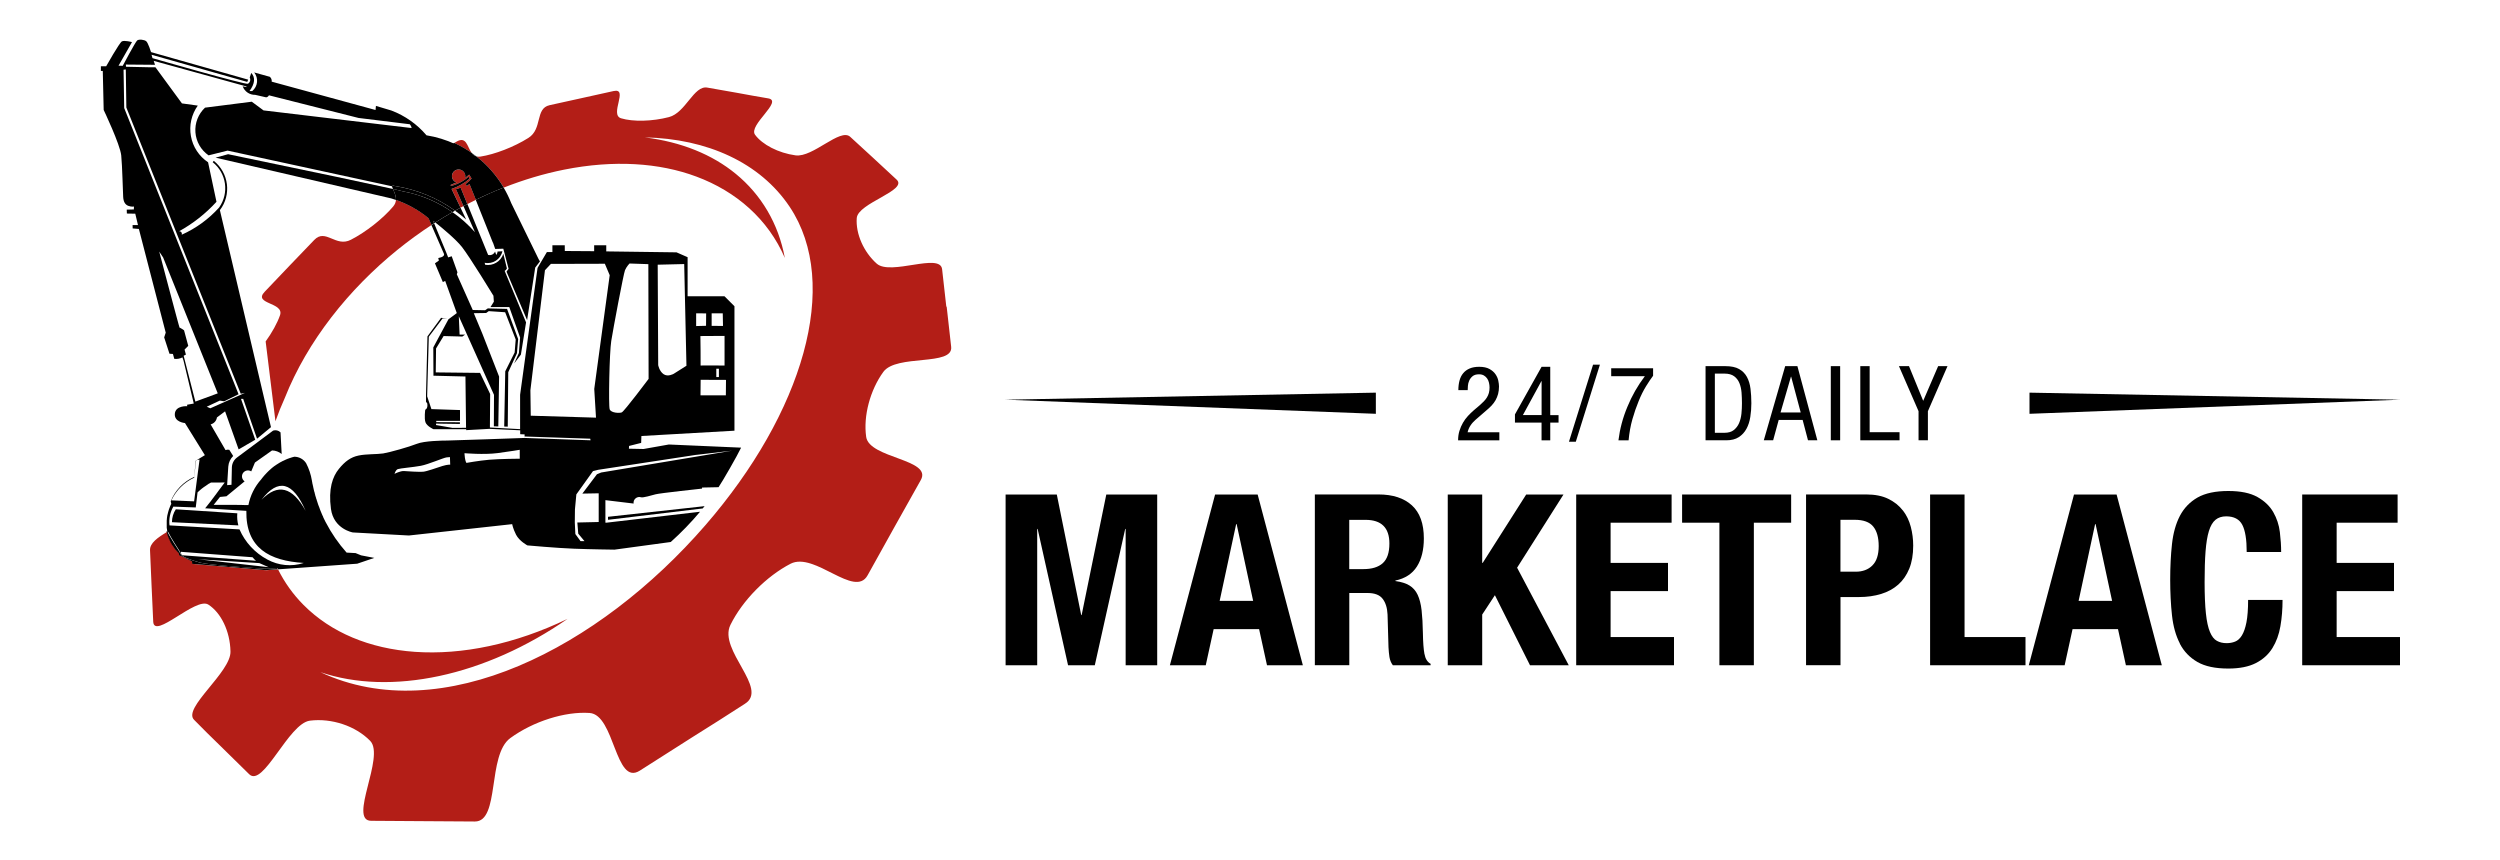
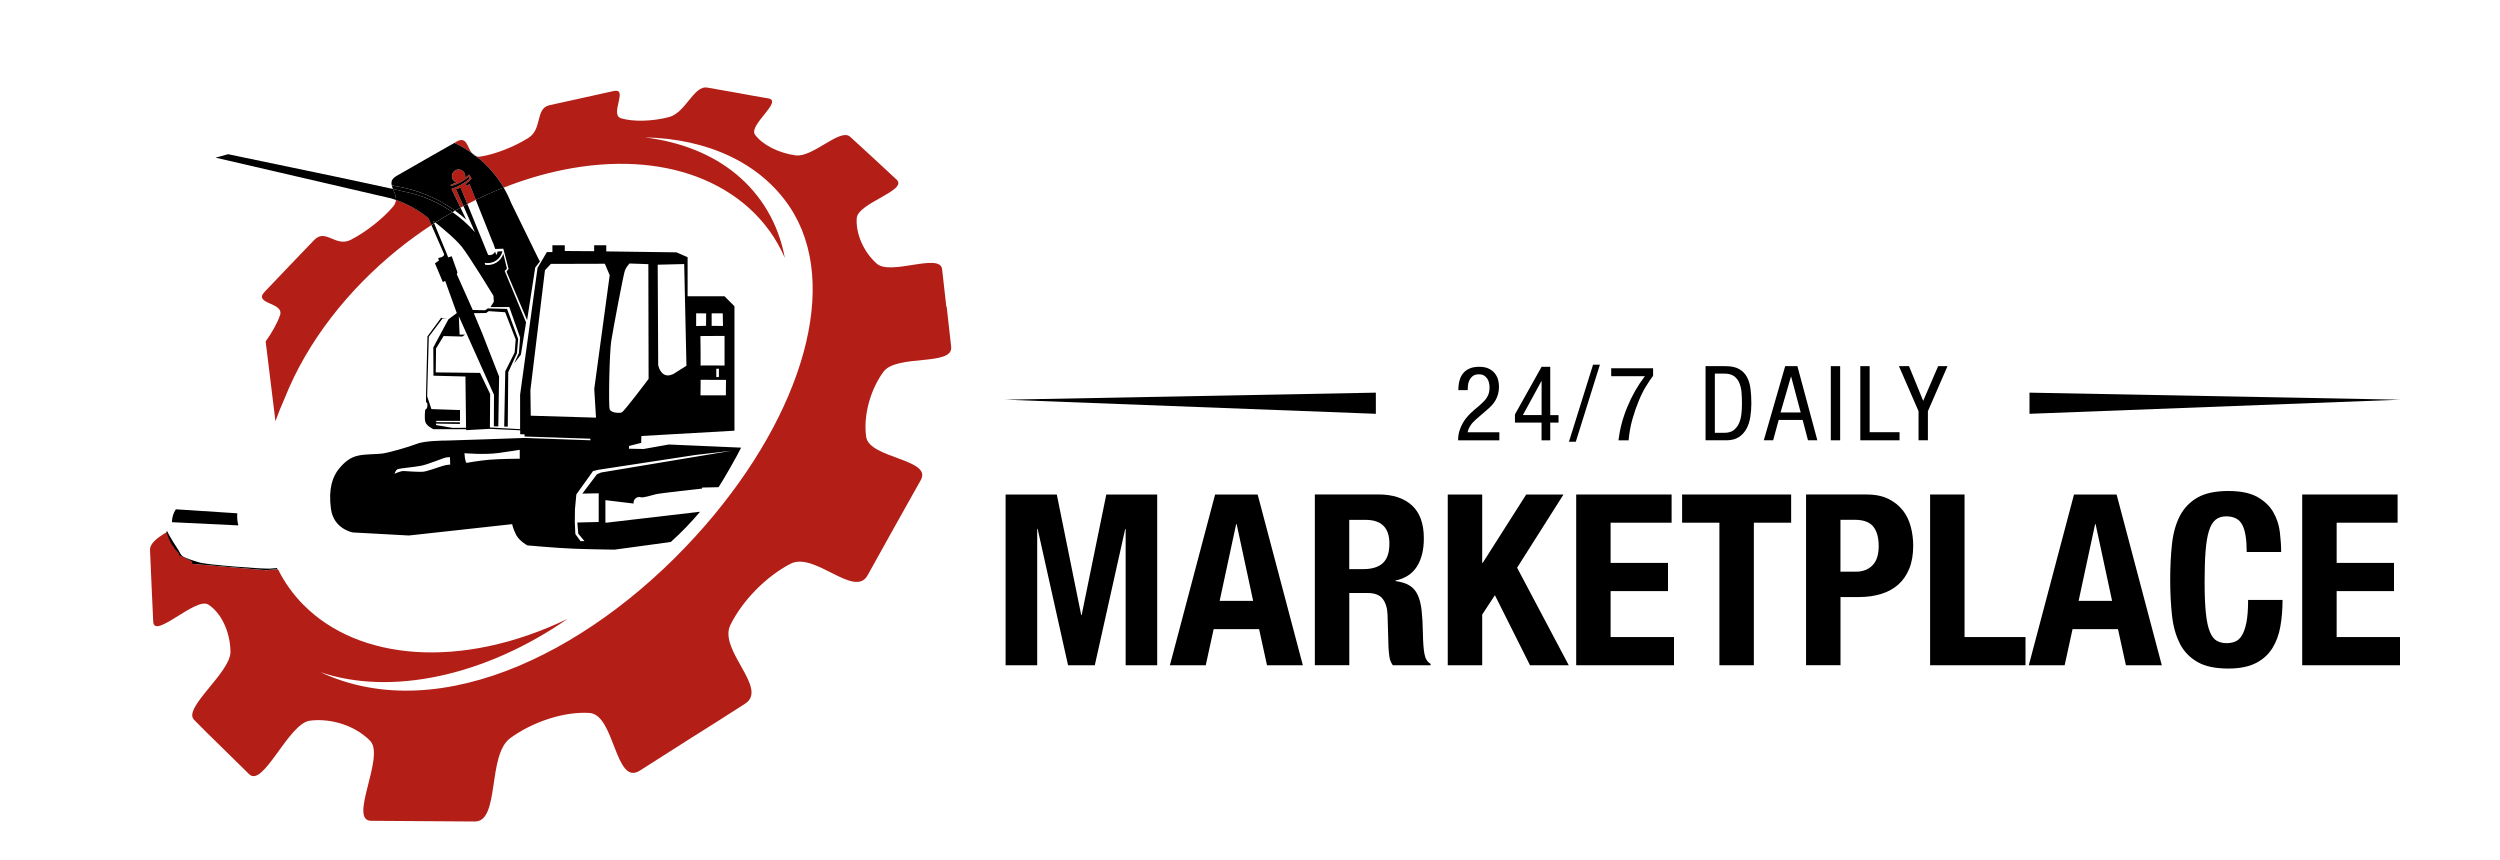
<svg xmlns="http://www.w3.org/2000/svg" id="Layer_1" version="1.1" viewBox="0 0 500 172">
  <defs>
    <style>
      .st0 {
        fill: #15151a;
      }

      .st1 {
        fill: none;
      }

      .st2 {
        fill: #b31e17;
      }
    </style>
  </defs>
  <path class="st1" d="M370.95,103.97h-2.87v10.38h3.06c1.37,0,2.48-.41,3.32-1.24.84-.83,1.27-2.12,1.27-3.87s-.37-3.03-1.1-3.92c-.73-.89-1.96-1.34-3.68-1.34Z" />
  <polygon class="st1" points="419.02 104.83 415.72 120.18 422.42 120.18 419.12 104.83 419.02 104.83" />
  <polygon class="st1" points="247.32 104.83 247.23 104.83 243.93 120.18 250.62 120.18 247.32 104.83" />
  <path class="st1" d="M273.1,103.97h-3.25v9.85h2.87c1.66,0,2.93-.39,3.82-1.17.89-.78,1.34-2.1,1.34-3.94,0-3.16-1.59-4.73-4.78-4.73Z" />
  <polygon points="207.44 105.79 207.53 105.79 213.61 133.05 218.96 133.05 225.04 105.79 225.13 105.79 225.13 133.05 231.44 133.05 231.44 98.9 221.26 98.9 216.33 123.01 216.24 123.01 211.36 98.9 201.12 98.9 201.12 133.05 207.44 133.05 207.44 105.79" />
  <path d="M242.73,125.83h9.09l1.58,7.22h7.17l-9.04-34.15h-8.51l-9.04,34.15h7.17l1.58-7.22ZM247.23,104.83h.1l3.3,15.35h-6.7l3.3-15.35Z" />
  <path d="M284.89,130.8c-.18-.96-.28-2.34-.31-4.16-.03-1.82-.12-3.35-.26-4.59s-.41-2.27-.79-3.09c-.38-.81-.93-1.43-1.63-1.86-.7-.43-1.64-.73-2.82-.89v-.1c1.94-.41,3.38-1.35,4.3-2.8.92-1.45,1.39-3.32,1.39-5.62,0-2.97-.8-5.17-2.39-6.62-1.59-1.45-3.82-2.18-6.69-2.18h-12.72v34.15h6.89v-14.44h3.64c1.42,0,2.43.38,3.02,1.15.6.77.93,1.82.99,3.16l.19,6.55c.03.67.1,1.31.19,1.94.1.62.32,1.17.68,1.65h7.55v-.29c-.64-.35-1.05-1-1.22-1.96ZM276.54,112.65c-.89.78-2.17,1.17-3.82,1.17h-2.87v-9.85h3.25c3.19,0,4.78,1.58,4.78,4.73,0,1.85-.45,3.16-1.34,3.94Z" />
  <polygon points="313.75 133.05 303.42 113.54 312.7 98.9 305.24 98.9 296.54 112.58 296.44 112.58 296.44 98.9 289.55 98.9 289.55 133.05 296.44 133.05 296.44 122.91 298.98 119.04 306 133.05 313.75 133.05" />
  <polygon points="322.12 118.22 333.6 118.22 333.6 112.58 322.12 112.58 322.12 104.54 334.32 104.54 334.32 98.9 315.24 98.9 315.24 133.05 334.8 133.05 334.8 127.41 322.12 127.41 322.12 118.22" />
  <polygon points="350.77 133.05 350.77 104.54 358.23 104.54 358.23 98.9 336.42 98.9 336.42 104.54 343.88 104.54 343.88 133.05 350.77 133.05" />
  <path d="M380.57,102.1c-.73-.96-1.7-1.73-2.89-2.32s-2.67-.89-4.42-.89h-12.05v34.15h6.89v-13.63h3.68c1.63,0,3.11-.21,4.45-.62s2.48-1.04,3.42-1.87c.94-.83,1.67-1.89,2.2-3.18.53-1.29.79-2.83.79-4.62,0-1.28-.16-2.53-.48-3.75-.32-1.23-.84-2.32-1.58-3.28ZM374.47,113.1c-.84.83-1.95,1.24-3.32,1.24h-3.06v-10.38h2.87c1.72,0,2.95.45,3.68,1.34.73.89,1.1,2.2,1.1,3.92s-.42,3.05-1.27,3.87Z" />
  <polygon points="392.91 98.9 386.02 98.9 386.02 133.05 405.1 133.05 405.1 127.41 392.91 127.41 392.91 98.9" />
  <path d="M432.36,133.05l-9.04-34.15h-8.52l-9.04,34.15h7.17l1.58-7.22h9.09l1.58,7.22h7.17ZM415.72,120.18l3.3-15.35h.1l3.3,15.35h-6.7Z" />
  <path d="M435.97,128.74c.81,1.56,1.99,2.78,3.52,3.66,1.53.88,3.59,1.31,6.17,1.31,2.26,0,4.1-.37,5.52-1.1,1.42-.73,2.52-1.73,3.3-2.99.78-1.26,1.32-2.72,1.6-4.38.29-1.66.43-3.41.43-5.26h-6.89c0,1.85-.11,3.34-.33,4.47-.22,1.13-.53,2.01-.91,2.63-.38.62-.84,1.04-1.36,1.24-.52.21-1.09.31-1.7.31-.74,0-1.38-.15-1.94-.46-.56-.3-1.02-.89-1.39-1.77-.37-.88-.64-2.11-.81-3.71-.17-1.59-.26-3.68-.26-6.27,0-2.42.06-4.47.19-6.14.13-1.68.35-3.03.67-4.07.32-1.04.76-1.79,1.32-2.25.56-.46,1.27-.69,2.13-.69,1.56,0,2.64.57,3.23,1.7.59,1.13.88,2.94.88,5.43h6.89c0-1.24-.09-2.57-.26-3.99-.17-1.42-.61-2.74-1.31-3.97-.7-1.23-1.76-2.24-3.18-3.04-1.42-.8-3.35-1.2-5.81-1.2-2.58,0-4.64.44-6.17,1.31-1.53.88-2.7,2.1-3.52,3.66-.81,1.56-1.34,3.44-1.58,5.62-.24,2.18-.36,4.57-.36,7.15s.12,4.97.36,7.15c.24,2.19.77,4.06,1.58,5.62Z" />
  <polygon points="480 127.41 467.33 127.41 467.33 118.22 478.8 118.22 478.8 112.58 467.33 112.58 467.33 104.54 479.52 104.54 479.52 98.9 460.44 98.9 460.44 133.05 480 133.05 480 127.41" />
  <path class="st1" d="M121.94,81.87c.27.72,1.93.8,2.41.61.48-.19,5.37-6.7,5.37-6.7l-.05-22.95-3.77-.13s-.6.63-.9,1.34c-.31.71-2.4,11.93-2.75,14.15-.36,2.23-.58,12.96-.31,13.68Z" />
-   <path class="st1" d="M32.62,51.49l-.79-1.19s4.04,15.32,4.08,15.24c.05-.08.89.51.89.51l.84,3.11-.74.75.27,1-.45.23,2.2,8.62.14.53,4.48-1.65-10.92-27.17Z" />
  <polygon class="st1" points="44.83 80.25 43.95 80.1 41.35 81.33 42.05 81.65 49 78.56 48.15 78.74 25.27 21.5 25.16 13.89 24.71 13.94 24.84 21.61 47.7 78.84 44.83 80.25" />
  <path class="st1" d="M132.72,74.83c.87.61,2.03-.07,2.03-.07l2.55-1.61-.45-20.33-5.29.13.1,20.08s.19,1.19,1.07,1.81Z" />
  <path class="st1" d="M61.13,102.18c-2.55-5.85-5.49-6.59-8.83-2.22,3.25-3.34,6.2-2.6,8.83,2.22Z" />
-   <path class="st1" d="M48.01,105.9c1.12,2.57,3.07,4.69,5.56,6.02h0c2.21,1.22,4.85,1.49,7.3.69-6.88-.42-11.62-2.98-11.49-10.42l-8.24-.51,1.15-1.45.03-.05.05-.06.05-.07.05-.07.05-.06.05-.07.05-.07.05-.07.06-.07.06-.08.06-.08.06-.08.06-.08.06-.09.07-.09.07-.09.07-.09.07-.09.07-.1.07-.1.07-.1.08-.1.08-.11.08-.11.08-.11.08-.11.09-.12.09-.11.09-.12.09-.12.09-.12.09-.13.09-.12.1-.13.1-.13.1-.13.1-.14.1-.14s-.92,0-2.76.01l-.04.03h0s-.04.02-.04.02h-.01s-.04.02-.04.02h-.02s-.03.03-.03.03h-.02s-.02.02-.02.02l-.03.02h-.02s-.04.03-.04.03h-.01s-.04.03-.04.03h0s-.05.03-.05.03h0l-.05.03h0s-.04.02-.04.02h-.01s-.03.02-.03.02h-.02s-.03.03-.03.03l-.02.02-.02.02-.03.02h-.01s-.04.03-.04.03h0s-.04.03-.04.03h0s-.05.03-.05.03h0l-.04.03h-.01s-.04.03-.04.03h-.01s-.03.03-.03.03h-.02s-.02.03-.02.03l-.03.02h-.02s-.03.03-.03.03h-.01s-.04.03-.04.03h0s-.04.04-.04.04l-.05.03h0s-.04.03-.04.03h-.01s-.03.02-.03.02h-.02s-.03.03-.03.03l-.02.02-.02.02-.03.02h-.02s-.04.04-.04.04h-.01s-.04.03-.04.03h0s-.04.03-.04.03h0s-.04.03-.04.03h0s-.04.03-.04.03h-.01s-.03.03-.03.03h-.02s-.02.03-.02.03l-.02.02h-.02s-.03.04-.03.04h-.01s-.03.04-.03.04h0s-.04.04-.04.04h0s-.04.03-.04.03h0l-.04.03h0s-.04.03-.04.03h-.01s-.03.03-.03.03h-.02s-.02.03-.02.03l-.02.02h-.02s-.03.04-.03.04h-.01s-.04.04-.04.04h0s-.04.04-.04.04h0s-.04.03-.04.03h0s-.04.03-.04.03h0s-.03.03-.03.03h-.01s-.03.03-.03.03l-.02.02-.02.02-.02.02-.02.02-.04.03-.04.03h0s-.04.04-.04.04l-.04.03h0s-.04.03-.04.03h0s-.03.04-.03.04l-.36,3.01-4.36-.16c-.66,1.14-.93,2.47-.78,3.77l14,.8ZM35.16,101.86l12.3.8c-.08.81,0,1.63.21,2.42l-13.28-.64c0-.91.27-1.81.77-2.58Z" />
  <path class="st1" d="M94.99,46.44c-.94-2.14-1.71-3.87-2.3-5.22-.19.1-.39.21-.58.31.33.7.71,1.49,1.14,2.38-.71-.63-1.46-1.22-2.23-1.78-.17.1-.34.2-.51.29,1.64,1.15,3.15,2.49,4.49,4.01Z" />
  <path class="st1" d="M107.74,51.84l.26.44-.95,1.24-1.62,10.51-4.12-9.7.42-.57-1.06-4.02-1.62.05-.45-1.29s-1.14-2.85-3.41-8.54c-.57.28-1.14.57-1.71.86,2.77,6.78,4.15,10.17,4.15,10.17.57.16,1.16-.13,1.39-.67.16.46.24.69.24.69.15-.2.24-.44.25-.69.65-.04.98-.07.98-.06-.35,1.61-1.93,2.64-3.55,2.31.07.27.11.4.11.4,1.58.26,3.12-.67,3.63-2.19l.71,2.92c-.09.21-.25.39-.45.49,2.86,6.87,4.28,10.3,4.28,10.3l-1.03,6.44-1.35,1.77.95-2.09.24-3.09-2.16-6.09h-3.77l.68-1.08-.08-1.19s-4.74-7.78-6.32-9.78c-1.27-1.6-4.19-3.99-5.3-4.87-.08.05-.15.1-.23.15l2.48,5.97.32.83.71-.23,1.15,3.21-.13.39,3.19,7.15,2.47.05.54-.37,3.85.1,2.22,6.04-.24,2.82-1.74,3.8-.1,10.89-.71-.02.21-11.05,1.88-3.76.21-2.6-2.11-5.45-3.28-.22-.52.37-2.47.04,1.74,4.17,3.32,8.51-.16,9.97-.89-.03.03-6.29-7.04-15.72.16,3.67h1.1l-.55.39-3.75-.1-1.51,2.48-.06,4.79,8.86.1,2.02,4.22-.05,6.7,6.04.33v-6.87l3.49-25.38,1.87-3.17h1.1v-1.35h2.47s0,1.14.01,1.14l5.87.04v-1.17h2.42s0,1.21,0,1.21l14.05.19,2.22.97v7.82h7.38l1.99,1.99v24.89l-18.61,1.06-.05,1.38-2.42.61-.03.55,2.93.06,5.06-.9,14.45.63c-.75,1.6-3.7,6.72-4.51,7.91l-3.31.07v.21s-8.46.91-9.28,1.14c-.82.22-2.52.72-2.9.6-.38-.13-.8-.05-1.1.21-.31.25-.46.65-.4,1.04l-5.64-.68v4.5h.19s18.74-2.18,18.74-2.18c-1.81,2.15-3.76,4.17-5.86,6.05l-11.25,1.53s-4.8-.07-8.12-.19c-3.32-.13-9.3-.66-9.3-.66,0,0-1.61-.85-2.27-2.14-.66-1.29-.77-2.11-.77-2.11l-20.66,2.27-11.21-.61s-3.84-.65-4.38-4.71c-.55-4.06.35-6.48,1.58-7.99,1.22-1.52,2.39-2.35,3.93-2.68,1.55-.32,3.68-.22,4.93-.42,1.26-.19,5.2-1.31,6.72-1.92,1.51-.61,5.2-.66,6.09-.66s15.48-.52,15.48-.52l13.2.47-.08-.32-13.13-.44.02-.42-.89-.04v-.78l-6.13-.29-4.67.26v-.18s-6.55,0-6.55,0c0,0-1.29-.59-1.59-1.37-.29-.79-.05-2.53-.05-2.53,0,0,.57-.15.41-1.23-.17-.24-.26-.37-.26-.37v-1.36l.29-11.7,2.72-3.71,1.26.12h-.95s-2.76,3.66-2.76,3.66l-.33,11.91.85,2.56,5.72.19v2.16h-4.75v.26l4.73.02v.34s-4.78-.07-4.78-.07v.29l3.32.57,2.68-.02-.12-10.26-6.4-.16-.03-5.66,3.02-5.61,1.68-1.25-2.32-6.43-.47.22-1.58-3.74.79-.57-.13-.49c.88-.17,1.26-.45,1.15-.85-1.16-2.67-2-4.59-2.51-5.76-2.34,1.53-4.59,3.16-6.73,4.9-9.82,7.93-18.11,18.33-22.61,29.68-.71,1.56-1.33,3.12-1.88,4.68l-1.96-15.96c1.3-1.82,2.33-3.68,2.87-5.23.92-2.64-5.47-2.18-3.07-4.7l5.04-5.29,4.9-5.1c2.26-2.34,4.29,1.56,7.31-.02,3.01-1.54,6.4-4.22,8.44-6.63.38-.45.55-.89.57-1.32-.31-.11-.63-.21-.95-.31-23.42-5.43-35.13-8.15-35.13-8.15,1.67-.46,2.51-.69,2.51-.69,17.83,3.7,28.82,6.01,32.97,6.95-.1-.25-.19-.49-.24-.72l-33-7.16s-1.27.32-3.8.95c-1.53-1.05-2.49-2.75-2.63-4.6-.14-1.85.57-3.67,1.92-4.94,0,0,3.11-.4,9.35-1.19,0,0,.78.58,2.35,1.74,0,0,9.87,1.18,29.62,3.53-.05-.28-.18-.54-.37-.76,0,0-3.42-.42-10.25-1.26,0,0-5.97-1.51-17.92-4.53-.11.22-.31.37-.55.41,0,0-.73-.17-2.19-.5-1.12.03-2.13-.66-2.51-1.71,0,0,.25.06.74.16,0,0,0-.04.02-.13,0,0-6.19-1.7-18.56-5.12,0,0,.09.26.27.79,0,0-1.94-.02-5.83-.05,0,0,0,.15.02.44,0,0,1.51.03,4.54.1h1.35s1.77,2.41,5.3,7.23c0,0,1.06.15,3.17.44-1.27,1.77-1.76,3.97-1.37,6.11.39,2.14,1.63,4.03,3.43,5.23,0,0,.56,2.64,1.68,7.9-2.16,2.36-4.7,4.35-7.49,5.9.18-.02.35.05.46.19.11.15.14.33.07.5,2.86-1.26,5.41-3.12,7.49-5.45,2.04-2.88,1.48-6.86-1.29-9.06,0,0,.08-.09.22-.27,3.02,2.41,3.57,6.79,1.22,9.86l8.93,37.95.05.2.3,1.28.31,1.3.31,1.32.32,1.35-2.79,2.31-2.7-7.77-.07-.21h-.44s2.85,8.18,2.85,8.18l-3.32,1.93s-.9-2.54-2.71-7.61c0,0-.54.41-1.63,1.22-.1.68-.6,1.23-1.26,1.39,0,0,.99,1.71,2.98,5.14.24-.09.5-.12.75-.06,0,0,.26.42.78,1.24-.58.56-.93,1.31-.98,2.12,0,0-.07,1.23-.23,3.71,0,0,.29-.02.87-.07,0,0,.03-1.17.08-3.53.04-.76.42-1.47,1.03-1.93,0,0,2.41-1.79,7.22-5.38.52-.18,1.1-.04,1.48.36,0,0,.08,1.44.23,4.32-.55-.44-1.23-.7-1.93-.71,0,0-1.14.81-3.42,2.42,0,0-.25.59-.74,1.77-.55-.37-1.29-.22-1.65.33-.36.55-.22,1.29.33,1.66,0,0-1.22,1-3.64,2.99,0,0-.43.05-1.29.13,0,0-.42.53-1.26,1.58h.06s0,0,0,0h.07s0,0,0,0h.1s.02,0,.02,0h.07s.02,0,.02,0h.05s.03,0,.03,0h.09s.03,0,.03,0h.03s.03,0,.03,0h.07s.04,0,.04,0h.03s.05,0,.05,0h.08s.03,0,.03,0h.05s.02,0,.02,0h.06s.02,0,.02,0h.07s.02,0,.02,0h.07s.02,0,.02,0h.08s.02,0,.02,0h.08s.02,0,.02,0h.09s.01,0,.01,0h.09s.01,0,.01,0h.1s0,0,0,0h.1s0,0,0,0h.11s0,0,0,0h.12s0,0,0,0h.12s0,0,0,0h.12s0,0,0,0h.12s.02,0,.02,0h.12s.02,0,.02,0h.12s.02,0,.02,0h.12s.03,0,.03,0h.11s.04,0,.04,0h.11s.04,0,.04,0h.11s.04,0,.04,0h.11s.05,0,.05,0h.11s.05,0,.05,0h.1s.06,0,.06,0h.1s.07,0,.07,0h.1s.07,0,.07,0h.1s.08,0,.08,0h.09s.09,0,.09,0h.09s.09,0,.09,0h.09s.1.01.1.01h.19s.07,0,.07,0h.12s.07.01.07.01h.12s.07,0,.07,0h.13s.06,0,.06,0h.14s.06.01.06.01h.15s.05,0,.05,0h.16s.05,0,.05,0h.17s.04,0,.04,0h.18s.03.01.03.01h.19s.03,0,.03,0c.37-1.89,1.24-3.69,2.58-5.17l.08-.11.02-.03.05-.07.07-.08v-.02c.12-.13.23-.26.34-.39l.03-.03.02-.03.09-.1h.01s.02-.03.02-.03c.07-.08.14-.16.21-.23l.03-.03.02-.02.09-.1.02-.02.02-.02.11-.1h0s.02-.03.02-.03l.09-.09.02-.02.02-.02.12-.11h0s.03-.03.03-.03l.09-.09.02-.02h0c.08-.08.17-.16.26-.23l.02-.02.08-.07.07-.06h0s.12-.1.12-.1l.02-.02h0s.12-.1.12-.1l.02-.02.03-.02.1-.08h.02s.01-.02.01-.02l.13-.1h0s.04-.03.04-.03l.1-.07h.02c.1-.09.2-.15.3-.21h.02s.16-.12.16-.12l.15-.09h.01s.02-.02.02-.02l.14-.09h0s.04-.02.04-.02l.11-.06h.02s.03-.03.03-.03l.11-.06h.02s.04-.04.04-.04l.12-.06h.01s.15-.08.15-.08h.02s.05-.04.05-.04l.12-.06h.01s.1-.05.1-.05l.07-.03h0l.16-.07h0s.11-.05.11-.05l.07-.03h.02s.15-.07.15-.07h0s.15-.07.15-.07h.03s.05-.03.05-.03l.12-.05h0s.12-.04.12-.04l.07-.02h.02s.16-.06.16-.06h0l.12-.04.07-.02h.02s.14-.05.14-.05h.02s0,0,0,0h.02s.16-.05.16-.05h.01s.19-.05.19-.05c.95.02,1.83.5,2.35,1.29.57,1.09.97,2.26,1.16,3.48l.02.13.02.11v.02s.05.23.05.23v.04s.05.2.05.2h0s.01.08.01.08l.03.13v.04s.03.09.03.09l.03.14v.02s.03.12.03.12l.03.13h0s.03.14.03.14l.03.11v.03s.04.13.04.13l.02.09v.05s.05.14.05.14l.02.06.02.07.04.14v.04h.01l.06.22h0s.06.24.06.24v.02s.01.01.01.01l.04.13.03.1v.03s.05.13.05.13l.02.08v.05s.06.14.06.14l.02.05.06.21v.04s.09.23.09.23h0s.04.14.04.14l.04.12v.02s.05.13.05.13l.03.1v.04s.09.2.09.2l.02.05.05.13.02.05.03.08.05.13v.03s.05.1.05.1l.05.13h0s.09.24.09.24h0s.05.14.05.14l.04.1.07.16.03.07.02.06c.05.13.11.26.16.38v.03s.02.02.02.02l.09.2h0s.1.21.1.21v.02s.02.02.02.02h0s.09.21.09.21l.02.04.06.13.03.06.03.06.19.37v.02s.12.22.12.22c1.12,2.17,2.52,4.2,4.16,6.04l1.8.1,1.1.45,2.64.51-3.42,1.16-6.28.45-9.57.68c1.3,2.59,2.99,4.98,5.1,7.11,5.48,5.51,13.18,8.74,22.26,9.38,9.42.66,20.04-1.53,30.55-6.6-8.18,5.66-17.02,9.58-25.7,11.44-8.53,1.82-16.7,1.6-23.75-.78,24.3,11.38,55.75-4.85,77.03-29.41,19.43-22.41,27.21-48.17,16.82-63.68-5.88-8.79-16.49-13.61-28.96-13.86,7.28.9,13.49,3.42,18.22,7.31,5.03,4.14,8.5,9.87,9.79,16.8-3.35-7.77-9.71-13.3-17.69-16.27-7.44-2.78-16.52-3.36-26.45-1.39-4.1.82-8.15,2.04-12.08,3.59.58.99,1.1,2.03,1.53,3.12,0,0,1.83,3.74,5.48,11.21ZM140.54,101.69l-18.94,2.27v-.6l19.32-2.13-.37.46Z" />
  <polygon class="st1" points="119.2 83.53 118.85 77.79 121.94 55.04 120.97 52.76 110.18 52.79 108.99 54.04 106.08 78.05 106.15 83.14 119.2 83.53" />
  <polygon class="st1" points="118.6 94.23 115.27 98.89 114.98 101.89 114.95 104.49 115.06 106.82 116.11 108.25 116.89 108.25 115.64 106.75 115.47 104.52 119.74 104.42 119.74 98.68 116.47 98.74 119.39 94.86 120.23 94.51 146.44 90.14 139.29 90.97 119.64 93.97 118.6 94.23" />
  <polygon class="st1" points="39.62 111.85 53.73 113.45 51.86 112.63 39.62 111.85" />
  <path class="st1" d="M49.73,18.01h0s-.02,0,0,0Z" />
  <path class="st1" d="M50.51,111.46l-14.36-1.09c-.04.29.12.57.38.71,0,0,4.89.36,14.66,1.09-.26-.21-.49-.44-.69-.7Z" />
  <path class="st1" d="M39.91,91.92l-.71.12-.36,3.49c-2.01.93-3.62,2.54-4.56,4.54l4.54.2,1.09-8.35Z" />
  <path class="st1" d="M92.91,90.63s-.04.16.07.92c.1.75.3,1.02.3,1.02,0,0,2.5-.45,4.54-.63,2.05-.18,6.13-.21,6.13-.21v-1.79s-1.71.31-4.43.66c-2.72.35-6.61.02-6.61.02Z" />
  <polygon class="st1" points="140.1 79.06 145.17 79.07 145.2 75.97 140.13 75.96 140.1 79.06" />
  <path class="st1" d="M89.31,91.47c-.65.09-3.66,1.41-5.14,1.68-1.48.28-4.11.49-4.59.66-.48.18-.66.95-.66.95,0,0,1.14-.61,1.9-.56.76.06,3,.2,3.79.14.79-.06,2.66-.77,3.82-1.13,1.16-.35,1.63-.29,1.63-.29l-.05-1.5s-.05-.03-.69.05Z" />
  <polygon class="st1" points="141.23 62.68 139.23 62.66 139.23 65.21 141.21 65.16 141.23 62.68" />
  <polygon class="st1" points="144.55 62.66 142.34 62.66 142.32 65.17 144.59 65.19 144.55 62.66" />
  <path class="st1" d="M140.11,73.1s4.79,0,4.79,0v-5.93l-4.83.03s.04,5.94.04,5.9Z" />
-   <rect class="st1" x="143.26" y="73.75" width=".52" height="1.66" />
  <path class="st2" d="M79.19,40c-.03.43-.19.87-.57,1.32-2.04,2.41-5.44,5.09-8.44,6.63-3.02,1.58-5.05-2.32-7.31.02l-4.9,5.1-5.04,5.29c-2.4,2.52,3.99,2.06,3.07,4.7-.54,1.55-1.57,3.42-2.87,5.23l1.96,15.96c.55-1.56,1.17-3.11,1.88-4.68,4.5-11.35,12.79-21.75,22.61-29.68,2.15-1.73,4.4-3.37,6.73-4.9-.39-.9-.59-1.36-.59-1.36-1.94-1.59-4.15-2.82-6.51-3.65Z" />
  <path class="st2" d="M91.19,37.84c.32-.08.63-.18.94-.31.48,1.17.93,2.27,1.34,3.29.57-.29,1.14-.58,1.71-.86-.39-.97-.81-2.03-1.27-3.16-.18.15-.36.29-.54.42,0,0-.07-.14-.22-.42.43-.32.83-.68,1.18-1.09,0,0-.16-.26-.48-.79-.28.22-.56.45-.83.68.2-.71-.2-1.44-.9-1.65-.7-.21-1.44.19-1.66.88-.22.71.17,1.45.87,1.67-.41.15-.82.32-1.22.5,0,0,.04.06.11.19,1.3-.32,2.51-.96,3.51-1.85,0,0,.07.13.21.39-1.07.91-2.3,1.61-3.62,2.06,0,0,.6,1.25,1.79,3.74.19-.1.39-.21.58-.31-1-2.26-1.5-3.39-1.5-3.39Z" />
  <path d="M80.49,38.25c3.62.66,7.03,2.09,10.01,4.18.17-.1.34-.2.51-.29-3.57-2.57-7.71-4.26-12.08-4.94l-.58-.13c.05.23.14.47.24.72,1.24.28,1.87.43,1.9.47Z" />
  <path d="M86.84,44.65c.08-.05.15-.1.23-.15-.27-.22-.44-.34-.44-.34l.21.49Z" />
  <path class="st2" d="M91.33,28.32l-.48.27c1.22.56,2.39,1.23,3.49,2-.91-1.22-1.03-3.4-3.01-2.28Z" />
  <path class="st2" d="M189.26,61.32l-.84-7.48c-.38-3.36-10.27,1.33-13.06-1.1-2.66-2.36-4.24-6.03-4.01-9.12.21-3.03,10.31-5.53,7.97-7.7-1.63-1.5-3.22-2.96-4.77-4.42-1.54-1.4-3.03-2.78-4.5-4.13-1.99-1.87-7.47,4.19-10.95,3.7-3.43-.47-6.64-2.15-8.09-4.12-1.4-1.91,5.67-6.73,2.66-7.27-2.12-.35-4.18-.73-6.24-1.11-2.02-.36-4.01-.69-5.97-1.05-2.7-.48-4.32,5.03-7.67,5.9-3.3.86-7.16.97-9.57.24-2.4-.71,1.58-6.13-1.5-5.45l-6.46,1.43-6.35,1.4c-2.92.65-1.37,4.76-4.24,6.55-2.87,1.81-6.73,3.29-9.59,3.73-.31.05-.58.03-.81-.04,2.18,1.71,4.05,3.82,5.48,6.24,3.93-1.55,7.98-2.77,12.08-3.59,9.92-1.98,19.01-1.39,26.45,1.39,7.97,2.97,14.34,8.51,17.69,16.27-1.29-6.93-4.76-12.67-9.79-16.8-4.74-3.9-10.94-6.41-18.22-7.31,12.47.25,23.07,5.06,28.96,13.86,10.39,15.51,2.6,41.27-16.82,63.68-21.28,24.56-52.73,40.78-77.03,29.41,7.04,2.39,15.22,2.6,23.75.78,8.68-1.85,17.53-5.78,25.7-11.44-10.5,5.07-21.13,7.26-30.55,6.6-9.08-.64-16.78-3.87-22.26-9.38-2.11-2.12-3.8-4.51-5.1-7.11l-2.4.17-14.67-1.26-.04-.48s-2.56-1.27-2.56-1.2c0,.07-.02-.09-.08-.46l-.11-.1v-.02s-.11-.09-.11-.09l-.02-.03h0s-.02-.03-.02-.03l-.08-.08-.02-.02h0s-.11-.12-.11-.12h0s-.12-.14-.12-.14h0s-.11-.13-.11-.13v-.02s-.11-.12-.11-.12h0s0,0,0,0l-.02-.02-.07-.09v-.02s-.02-.01-.02-.01c-.14-.18-.27-.36-.39-.55h0c-.06-.1-.12-.19-.18-.29h0s-.01-.02-.01-.02h0s-.07-.12-.07-.12h0s-.06-.11-.06-.11v-.02s-.05-.09-.05-.09l-.02-.03-.04-.09h0s-.05-.13-.05-.13h0s-.06-.13-.06-.13v-.03s-.02-.02-.02-.02l-.05-.1-.02-.05-.04-.09-.02-.04v-.02s-.06-.13-.06-.13l-.03-.07-.02-.05-.02-.04-.03-.09v-.03s-.04-.08-.04-.08h0s-.04-.13-.04-.13h0s-.04-.13-.04-.13v-.03s-.04-.1-.04-.1l-.02-.06v-.02s-.03-.09-.03-.09v-.05s-.02-.03-.02-.03l-.03-.13h0s0-.05,0-.05h0c-1.93,1.15-3.49,2.27-3.43,3.67.1,2.24.19,4.56.3,6.9l.34,7.4c.18,3.62,8.52-5,11.01-3.43,2.54,1.62,4.35,5.31,4.44,9.36.15,4.16-9.67,11.37-7.27,13.7,1.71,1.75,3.49,3.51,5.32,5.28,1.87,1.84,3.76,3.71,5.7,5.6,2.81,2.72,7.85-10.17,12.14-10.72,4.33-.54,9.14,1.05,12.06,4.05,3.01,3.14-4.45,15.95.18,15.98l10.19.07,10.55.07c5.06.04,2.44-13.28,7.09-16.68,4.58-3.34,10.91-5.36,15.85-5.03,5.07.33,5.1,14.67,10.05,11.54l10.54-6.71c3.51-2.18,6.97-4.4,10.48-6.66,4.87-3.03-5.38-10.75-2.89-15.78,2.43-4.93,7.21-9.74,12.04-12.24,4.81-2.44,12.82,7.02,15.4,2.31,1.84-3.33,3.66-6.55,5.44-9.78,1.76-3.11,3.49-6.24,5.2-9.27,2.35-4.2-10.31-4.3-10.93-8.63-.6-4.21.81-9.38,3.43-12.99,2.61-3.6,14-1.09,13.57-5.01l-.9-8.04Z" />
  <path d="M94.99,46.44c-1.34-1.52-2.85-2.86-4.49-4.01-1.16.66-2.3,1.35-3.43,2.07,1.11.88,4.03,3.27,5.3,4.87,1.58,2,6.32,9.78,6.32,9.78l.08,1.19-.68,1.08h3.77l2.16,6.09-.24,3.09-.95,2.09,1.35-1.77,1.03-6.44s-1.43-3.43-4.28-10.3c.2-.11.36-.29.45-.49l-.71-2.92c-.51,1.52-2.05,2.45-3.63,2.19,0,0-.04-.14-.11-.4,1.62.33,3.2-.7,3.55-2.31,0,0-.33.02-.98.06,0,.25-.1.49-.25.69,0,0-.08-.23-.24-.69-.22.54-.82.84-1.39.67,0,0-1.38-3.39-4.15-10.17-.26.13-.52.27-.78.41.59,1.34,1.36,3.08,2.3,5.22Z" />
  <path d="M88.8,50.76c.11.4-.27.68-1.15.85l.13.49-.79.57,1.58,3.74.47-.22,2.32,6.43-1.68,1.25-3.02,5.61.03,5.66,6.4.16.12,10.26-2.68.02-3.32-.57v-.29l4.77.07v-.34s-4.73-.02-4.73-.02v-.26h4.75v-2.16l-5.72-.19-.85-2.56.33-11.91,2.76-3.67h.95s-1.26-.11-1.26-.11l-2.72,3.71-.29,11.7v1.36s.09.13.26.37c.15,1.07-.41,1.23-.41,1.23,0,0-.24,1.74.05,2.53.29.78,1.59,1.37,1.59,1.37h6.55s0,.19,0,.19l4.67-.26,6.13.29v.78l.89.04-.02.42,13.13.44.08.32-13.2-.47s-14.6.52-15.48.52-4.58.05-6.09.66c-1.51.61-5.46,1.72-6.72,1.92-1.26.19-3.39.09-4.93.42-1.54.32-2.7,1.16-3.93,2.68-1.23,1.51-2.13,3.93-1.58,7.99.55,4.06,4.38,4.71,4.38,4.71l11.21.61,20.66-2.27s.12.82.77,2.11c.66,1.29,2.27,2.14,2.27,2.14,0,0,5.98.54,9.3.66,3.32.13,8.12.19,8.12.19l11.25-1.53c2.1-1.88,4.06-3.91,5.86-6.05l-18.74,2.19h-.19v-4.51l5.64.68c-.06-.39.09-.79.4-1.04.3-.26.72-.34,1.1-.21.38.12,2.08-.38,2.9-.6.82-.23,9.29-1.14,9.29-1.14v-.21s3.3-.07,3.3-.07c.81-1.19,3.76-6.32,4.51-7.91l-14.45-.63-5.06.9-2.93-.06.03-.55,2.42-.61.05-1.38,18.61-1.06v-24.89l-1.99-1.99h-7.38v-7.82l-2.22-.97-14.05-.19v-1.22h-2.42v1.18l-5.87-.04s-.01-1.14-.01-1.14h-2.47v1.35h-1.1l-1.87,3.17-3.49,25.38v6.87l-6.04-.33.05-6.7-2.02-4.22-8.86-.1.06-4.79,1.51-2.48,3.75.1.55-.39h-1.1l-.16-3.67,7.04,15.72-.03,6.29.89.03.16-9.97-3.32-8.51-1.74-4.17,2.47-.04.52-.37,3.28.22,2.11,5.45-.21,2.6-1.88,3.76-.21,11.05.71.02.1-10.89,1.74-3.8.24-2.82-2.22-6.04-3.85-.1-.54.37-2.47-.05-3.19-7.15.13-.39-1.15-3.21-.71.23-.32-.83-2.48-5.97c-.18.12-.36.23-.54.35.51,1.17,1.34,3.09,2.51,5.76ZM88.42,93.22c-1.16.36-3.03,1.06-3.82,1.13-.79.06-3.03-.08-3.79-.14-.76-.05-1.9.56-1.9.56,0,0,.18-.77.66-.95.48-.17,3.11-.38,4.59-.66,1.48-.27,4.49-1.59,5.14-1.68.64-.08.69-.05.69-.05l.05,1.5s-.47-.06-1.63.29ZM103.95,91.74s-4.08.03-6.13.21c-2.05.18-4.54.63-4.54.63,0,0-.19-.26-.3-1.02-.11-.76-.07-.92-.07-.92,0,0,3.88.34,6.61-.02,2.72-.36,4.43-.66,4.43-.66v1.79ZM145.17,79.07h-5.07s.03-3.11.03-3.11l5.07.02-.03,3.09ZM143.26,75.41v-1.66h.52v1.66h-.52ZM144.91,67.18v5.93s-4.79-.05-4.79,0c0,.05,0-5.9-.04-5.9l4.83-.03ZM142.34,62.66h2.21l.05,2.53-2.27-.02v-2.51ZM139.23,62.66l2,.02-.02,2.48-1.98.05v-2.55ZM139.29,90.97l7.15-.84-26.21,4.37-.84.35-2.92,3.87,3.27-.06v5.74l-4.27.1.18,2.23,1.25,1.5h-.79l-1.04-1.42-.11-2.33.03-2.6.28-3,3.33-4.66,1.04-.26,19.65-3ZM136.84,52.82l.45,20.33-2.55,1.61s-1.16.68-2.03.07c-.87-.61-1.07-1.81-1.07-1.81l-.1-20.08,5.29-.13ZM125,54.04c.3-.71.9-1.34.9-1.34l3.77.13.05,22.95s-4.88,6.51-5.37,6.7c-.48.19-2.14.11-2.41-.61-.27-.72-.05-11.46.31-13.68.35-2.22,2.45-13.43,2.75-14.15ZM108.99,54.04l1.19-1.26,10.79-.03.97,2.29-3.09,22.75.35,5.74-13.05-.39-.07-5.09,2.91-24.01Z" />
  <path d="M78.59,37.79c-4.16-.93-15.14-3.25-32.97-6.95,0,0-.84.23-2.51.69,0,0,11.71,2.72,35.13,8.15.32.09.64.2.95.31.05-.77-.32-1.51-.6-2.21Z" />
  <path class="st0" d="M95.26,31.27c-.3-.23-.6-.46-.91-.68.24.32.53.57.91.68Z" />
  <path d="M47.46,102.66l-12.3-.8c-.5.77-.77,1.66-.77,2.58l13.28.64c-.21-.79-.28-1.6-.21-2.42Z" />
-   <path d="M35.84,110.15c.21.3.27.68.68,1.04.41.36,2.04.91,3.52,1.34,1.48.43,12.31,1.28,13.98,1.21.32-.01.83-.06,1.44-.12.04.08.09.17.13.25l9.57-.68,6.28-.45,3.42-1.16-2.64-.51-1.1-.45-1.8-.1c-1.64-1.84-3.03-3.87-4.16-6.04l-.12-.22v-.02s-.19-.37-.19-.37l-.03-.06-.03-.06-.06-.13-.02-.04-.09-.2h0s0-.03,0-.03v-.02s-.11-.21-.11-.21h0s-.09-.2-.09-.2v-.02s-.02-.03-.02-.03c-.05-.13-.11-.25-.16-.38l-.02-.06-.03-.07-.07-.16-.04-.1-.05-.13h0s-.09-.25-.09-.25h0s-.05-.14-.05-.14l-.04-.1v-.03s-.06-.13-.06-.13l-.03-.08-.02-.05-.05-.13-.02-.05-.07-.2v-.04s-.05-.1-.05-.1l-.04-.13v-.02s-.04-.12-.04-.12l-.04-.12h0s-.08-.24-.08-.24v-.04s-.08-.21-.08-.21l-.02-.05-.04-.14v-.05s-.04-.08-.04-.08l-.04-.13v-.03s-.04-.1-.04-.1l-.04-.13h0s0-.04,0-.04l-.06-.22h0s-.06-.24-.06-.24h0v-.04s-.05-.14-.05-.14l-.02-.07-.02-.06-.04-.14v-.05s-.03-.09-.03-.09l-.03-.13v-.03s-.03-.11-.03-.11l-.03-.13h0s-.03-.13-.03-.13l-.02-.12v-.02s-.04-.14-.04-.14l-.02-.09v-.04s-.04-.13-.04-.13v-.08s-.02,0-.02,0l-.04-.2v-.04s-.05-.23-.05-.23v-.02s-.02-.11-.02-.11l-.02-.13c-.2-1.21-.59-2.39-1.16-3.48-.52-.8-1.4-1.28-2.35-1.29l-.19.05h-.01s-.16.05-.16.05h-.02s0,0,0,0h-.02s-.14.05-.14.05h-.02s-.07.03-.07.03l-.12.04h0l-.16.05h-.02s-.07.03-.07.03l-.12.04h0s-.12.05-.12.05l-.05.02h-.03s-.15.07-.15.07h0s-.15.06-.15.06h-.02s-.07.04-.07.04l-.11.05h0s-.16.08-.16.08h0l-.07.03-.1.05h-.01s-.12.06-.12.06l-.05.02h-.02s-.15.09-.15.09h-.01s-.12.07-.12.07l-.04.02h-.02s-.11.07-.11.07l-.03.02h-.02s-.11.07-.11.07l-.04.02h0s-.14.09-.14.09h-.02s-.01.02-.01.02l-.15.09-.16.11h-.02c-.1.07-.2.14-.3.21h0s-.02.01-.02.01l-.1.07-.04.02h0s-.13.1-.13.1h-.01s-.02.02-.02.02l-.1.08-.03.02-.02.02-.12.09h0s-.02.02-.02.02l-.12.1h0s-.07.06-.07.06l-.08.07-.02.02c-.09.07-.18.15-.26.23h0s-.02.02-.02.02l-.09.09-.03.02h0s-.12.12-.12.12l-.02.02-.02.02-.09.09-.02.02h0s-.11.11-.11.11l-.02.02-.02.02-.09.1-.02.02-.03.03c-.07.07-.14.15-.21.23l-.02.02h-.01s-.09.11-.09.11l-.02.03-.03.03c-.11.13-.22.26-.33.39v.02s-.08.08-.08.08l-.05.07-.02.03-.08.11c-1.34,1.49-2.21,3.28-2.58,5.17h-.22s-.03-.01-.03-.01h-.18s-.04,0-.04,0h-.17s-.05,0-.05,0h-.16s-.05-.01-.05-.01h-.15s-.06,0-.06,0h-.14s-.06-.01-.06-.01h-.13s-.07,0-.07,0h-.12s-.07,0-.07,0h-.12s-.07,0-.07,0h-.11s-.08,0-.08,0h-.1s-.09-.01-.09-.01h-.09s-.09,0-.09,0h-.09s-.09,0-.09,0h-.08s-.1,0-.1,0h-.07s-.1,0-.1,0h-.17s-.06-.01-.06-.01h-.1s-.05,0-.05,0h-.11s-.05,0-.05,0h-.11s-.04,0-.04,0h-.11s-.04,0-.04,0h-.11s-.04,0-.04,0h-.11s-.03,0-.03,0h-.12s-.02,0-.02,0h-.12s-.02,0-.02,0h-.12s-.02,0-.02,0h-.12s0,0,0,0h-.12s0,0,0,0h-.12s0,0,0,0h-.12s0,0,0,0h-.11s0,0,0,0h-.1s0,0,0,0h-.1s-.01,0-.01,0h-.09s-.01,0-.01,0h-.09s-.02,0-.02,0h-.08s-.02,0-.02,0h-.08s-.02,0-.02,0h-.07s-.02,0-.02,0h-.07s-.02,0-.02,0h-.06s-.02,0-.02,0h-.05s-.03,0-.03,0h-.05s-.03,0-.03,0h-.07s-.04,0-.04,0h-.03s-.04,0-.04,0h-.06s-.03,0-.03,0h-.03s-.03,0-.03,0h-.08s-.03,0-.03,0h-.05s-.02,0-.02,0h-.07s-.01,0-.01,0h-.09s0,0,0,0h-.06s0,0,0,0h-.04c.84-1.05,1.26-1.58,1.26-1.58.86-.08,1.29-.13,1.29-.13,2.43-2,3.64-2.99,3.64-2.99-.55-.37-.69-1.11-.33-1.66.37-.54,1.11-.69,1.65-.33.5-1.18.74-1.77.74-1.77,2.28-1.61,3.42-2.42,3.42-2.42.7.01,1.39.27,1.93.71-.15-2.88-.23-4.32-.23-4.32-.38-.39-.96-.53-1.48-.36-4.81,3.59-7.22,5.38-7.22,5.38-.62.46-.99,1.17-1.03,1.93-.05,2.36-.08,3.53-.08,3.53-.58.04-.87.07-.87.07.15-2.47.23-3.71.23-3.71.06-.81.41-1.56.98-2.12-.52-.83-.78-1.24-.78-1.24-.25-.05-.51-.03-.75.06-1.99-3.43-2.98-5.14-2.98-5.14.66-.16,1.16-.71,1.26-1.39,1.08-.81,1.63-1.22,1.63-1.22,1.81,5.07,2.71,7.61,2.71,7.61l3.32-1.93-2.85-8.18h.44s.07.2.07.2l2.7,7.77,2.79-2.31-.32-1.35-.31-1.32-.31-1.3-.3-1.28-.05-.2-8.93-37.95c2.35-3.07,1.8-7.45-1.22-9.86-.15.18-.22.27-.22.27,2.77,2.2,3.33,6.18,1.29,9.06-2.08,2.32-4.64,4.18-7.49,5.45.07-.17.04-.36-.07-.5-.11-.14-.29-.21-.46-.19,2.8-1.54,5.33-3.54,7.49-5.9-1.12-5.26-1.68-7.9-1.68-7.9-1.81-1.21-3.05-3.09-3.43-5.23-.39-2.14.11-4.34,1.37-6.11-2.12-.29-3.17-.44-3.17-.44-3.53-4.83-5.3-7.23-5.3-7.23h-1.35c-3.03-.06-4.54-.1-4.54-.1-.01-.29-.02-.44-.02-.44,3.89.03,5.83.05,5.83.05-.18-.53-.27-.79-.27-.79,12.37,3.42,18.56,5.12,18.56,5.12-.02.09-.02.13-.02.13-.49-.1-.74-.16-.74-.16.38,1.05,1.4,1.74,2.51,1.71,1.46.33,2.19.5,2.19.5.24-.04.44-.19.55-.41,11.94,3.02,17.92,4.53,17.92,4.53,6.83.84,10.25,1.26,10.25,1.26.19.21.32.48.37.76-19.74-2.35-29.62-3.53-29.62-3.53-1.57-1.16-2.35-1.74-2.35-1.74-6.23.79-9.35,1.19-9.35,1.19-1.35,1.27-2.06,3.09-1.92,4.94.14,1.85,1.1,3.54,2.63,4.6,2.53-.63,3.8-.95,3.8-.95l33,7.16c-.16-.69-.03-1.32.97-1.88,2-1.14,4.01-2.3,6.02-3.45l5.52-3.14c-1.8-.83-3.73-1.43-5.73-1.75-1.88-2.22-4.3-3.93-7.03-4.96-2.05-.61-3.08-.92-3.08-.92-.06.51-.09.78-.08.82-13.85-3.78-20.77-5.67-20.77-5.67.05-.37-.09-.73-.37-.97-2.09-.58-3.13-.87-3.13-.87.91,1.14.74,2.79-.39,3.72-.31,0-.49.01-.55.01h0s-.02,0,0,0c1.09-1.5,1.21-2.72.35-3.64-.2.61-.3.91-.3.91.23.45.08,1-.36,1.26-.43.26-19.09-5.12-19.09-5.12l-.19-.68,19.14,5.43.19-.45-19.43-5.51s-.58-1.87-.97-2.18c-.38-.31-1.43-.43-1.79-.16s-2.9,5.08-2.9,5.08l-.84-.02,2.69-4.72s-1.52-.41-2.02-.14c-.5.27-3.14,4.97-3.14,4.97h-1.06v.94s.38,0,.38,0l.18,7.8s3.29,6.9,3.51,9.09c.22,2.19.32,7.35.39,8.32.06.96.39,1.53,1.03,1.77.65.24,1.13.14,1.13.14l-.03.58-1.42.04.03.78,1.68.03.54,2.27h-1.08l.02.68,1.24.1,5.37,20.74-.31.95,1.06,3.27.69.04.27.98c.56.07,1.13-.03,1.63-.29.15.46.23.69.23.69l2.04,8.54-1.34.24.03.29s-2.35-.17-2.48,1.52c-.13,1.69,2.03,1.85,2.03,1.85l3.98,6.42-1.84,1.13-.29,3.22c-2.15.95-3.83,2.69-4.7,4.87.07.35.11.53.11.53l-.08.15h0s-.06.13-.06.13l-.02.05-.05.11v.03s-.02.02-.02.02l-.05.12v.02s-.07.15-.07.15v.02s-.05.12-.05.12v.03s-.03.04-.03.04l-.04.13h0s-.04.13-.04.13v.03s-.02.03-.02.03l-.03.11v.03s-.03.06-.03.06l-.03.11v.02s-.04.13-.04.13v.02s-.03.11-.03.11v.02s-.03.08-.03.08v.03s-.03.09-.03.09v.04s-.04.13-.04.13h0s-.02.13-.02.13v.04s-.01.04-.01.04l-.02.1v.05s-.02.09-.02.09v.05s0,.02,0,.02l-.02.13v.02s0,.03,0,.03v.12s-.02.04-.02.04v.1s-.01.04-.01.04v.04s0,.13,0,.13h0s0,.14,0,.14v.06s0,.1,0,.1v.09h0v.28s0,.01,0,.01v.12s0,.02,0,.02v.09s0,.05,0,.05v.1s0,.01,0,.01v.12s0,0,0,0v.13s.02.08.02.08v.1s.02.04.02.04c.01.09.03.19.04.28v.02s0,0,0,0l.02.12.02.1v.03s.02.09.02.09h0s.02.11.02.11c.06-.03.11-.07.17-.1.44,1.05,2.13,3.61,2.32,3.9ZM36.15,110.36l14.36,1.09c.2.26.43.5.69.7-9.77-.73-14.66-1.09-14.66-1.09-.26-.14-.42-.42-.38-.71ZM39.62,111.85l12.25.77,1.87.82-14.11-1.59ZM61.13,102.18c-2.63-4.81-5.57-5.56-8.83-2.22,3.34-4.37,6.28-3.63,8.83,2.22ZM24.84,21.61l-.13-7.67.45-.05.11,7.61,22.88,57.25.85-.18-6.94,3.09-.71-.32,2.61-1.22.88.14,2.87-1.41L24.84,21.61ZM39.07,80.3l-.14-.53-2.2-8.62.45-.23-.27-1,.74-.75-.84-3.11s-.84-.59-.89-.51c-.04.08-4.08-15.24-4.08-15.24l.79,1.19,10.92,27.17-4.48,1.65ZM38.84,95.53l.36-3.49.71-.12-1.09,8.35-4.54-.2c.94-2,2.55-3.61,4.56-4.54ZM34.79,101.33l4.36.16.36-3.01.03-.03h0s.04-.04.04-.04h0s.04-.04.04-.04l.04-.03h0s.04-.04.04-.04l.04-.03.02-.02.02-.02.02-.02.02-.02.03-.02h.01s.03-.04.03-.04h0s.04-.04.04-.04h0s.04-.03.04-.03h0s.04-.04.04-.04h0s.04-.04.04-.04h.01s.03-.03.03-.03h.02s.02-.04.02-.04l.02-.02h.02s.03-.03.03-.03h.01s.04-.04.04-.04h0s.04-.04.04-.04h0l.04-.03h0s.04-.03.04-.03h0s.03-.03.03-.03h.01s.03-.03.03-.03h.02s.02-.03.02-.03l.02-.02h.02s.03-.03.03-.03h.01s.04-.04.04-.04h0s.04-.03.04-.03h0s.04-.03.04-.03h0s.04-.03.04-.03h.01s.04-.03.04-.03h.02s.03-.03.03-.03l.02-.02.02-.02.03-.02h.02s.03-.03.03-.03h.01s.04-.03.04-.03h0s.05-.03.05-.03l.04-.03h0s.04-.03.04-.03h.01s.03-.03.03-.03h.02s.03-.03.03-.03h.02s.02-.03.02-.03l.03-.02h.01s.04-.04.04-.04h.01s.04-.03.04-.03h0l.05-.03h0s.04-.03.04-.03h0s.04-.03.04-.03h.01s.03-.03.03-.03l.02-.02.02-.02h.03s.02-.03.02-.03l.03-.02h.01s.04-.03.04-.03h0s.05-.03.05-.03h0l.05-.02h0s.04-.03.04-.03h.01s.04-.02.04-.02h.02s.03-.03.03-.03h.02s.02-.02.02-.02l.03-.02h.02s.04-.03.04-.03h.01s.04-.03.04-.03h0s.04-.03.04-.03c1.84,0,2.76-.01,2.76-.01l-.1.14-.1.14-.1.13-.1.13-.1.13-.09.12-.09.13-.09.12-.09.12-.09.12-.09.11-.09.12-.08.11-.08.11-.08.11-.08.11-.08.1-.07.1-.07.1-.07.1-.07.09-.07.09-.07.09-.07.09-.06.09-.06.08-.06.08-.06.08-.06.08-.06.07-.05.07-.05.07-.05.07-.05.06-.05.07-.05.07-.05.06-.03.05-1.15,1.45,8.24.51c-.13,7.44,4.6,10,11.49,10.42-2.45.8-5.09.52-7.3-.69h0c-2.49-1.33-4.44-3.45-5.56-6.02l-14-.8c-.15-1.31.12-2.63.78-3.77Z" />
  <path d="M98.59,48.5l.45,1.29,1.62-.05,1.06,4.02-.42.57,4.12,9.7,1.62-10.51.95-1.24-.26-.44c-3.65-7.48-5.48-11.21-5.48-11.21-.43-1.09-.94-2.13-1.53-3.12-1.88.74-3.74,1.56-5.57,2.45,2.28,5.69,3.41,8.54,3.41,8.54Z" />
-   <polygon points="121.6 103.96 140.54 101.69 140.92 101.23 121.6 103.36 121.6 103.96" />
  <path d="M92.1,41.54c-.36.2-.73.4-1.09.6.77.55,1.51,1.14,2.23,1.78-.43-.89-.81-1.68-1.14-2.38Z" />
  <path d="M80.49,38.25s-.66-.19-1.9-.47c.28.69.65,1.43.6,2.21,2.36.82,4.57,2.06,6.51,3.65,0,0,.2.45.59,1.36.18-.12.36-.23.54-.35l-.21-.49s.16.13.44.34c1.12-.72,2.27-1.4,3.43-2.07-2.98-2.08-6.38-3.52-10.01-4.18Z" />
  <path d="M33.35,106.41h0s.03.14.03.14v.03s.02.05.02.05l.02.09v.02s.02.06.02.06l.03.1v.03s.05.12.05.12h0s.04.13.04.13h0s.03.09.03.09v.03s.04.09.04.09l.02.04.02.05.03.07.05.13v.02s.03.04.03.04l.04.09.02.05.05.1v.02s.02.03.02.03l.06.12h0s.05.12.05.12h0s.04.1.04.1l.02.03.04.09v.02s.07.1.07.1h0s.07.13.07.13h0s.01.02.01.02h0c.05.1.12.2.18.29h0c.12.19.25.38.39.55h0s.01.03.01.03l.07.09.02.02h0s.09.12.09.12v.02s.13.13.13.13h0s.12.13.12.13h0s.11.12.11.12h0s.02.03.02.03l.08.08.02.02h0s.02.03.02.03l.1.09v.02s.13.1.13.1c.06.37.09.52.08.46,0-.07,2.56,1.2,2.56,1.2l.04.48,14.67,1.26,2.4-.17c-.04-.08-.09-.17-.13-.25-.61.06-1.12.1-1.44.12-1.67.06-12.5-.78-13.98-1.21-1.47-.43-3.11-.97-3.52-1.34-.41-.36-.48-.75-.68-1.04-.19-.28-1.88-2.85-2.32-3.9-.06.03-.12.07-.17.1h0s0,.05,0,.05Z" />
  <path d="M91.19,37.84s.5,1.13,1.5,3.39c.26-.14.52-.27.78-.41-.42-1.02-.86-2.11-1.34-3.29-.3.12-.62.23-.94.31Z" />
  <path d="M79.32,35.18c-1,.57-1.13,1.2-.97,1.88l.58.13c4.37.68,8.51,2.38,12.08,4.94.36-.2.72-.4,1.09-.6-1.19-2.49-1.79-3.74-1.79-3.74,1.33-.45,2.56-1.15,3.62-2.06-.14-.26-.21-.39-.21-.39-1,.89-2.21,1.53-3.51,1.85-.07-.13-.11-.19-.11-.19.4-.19.81-.35,1.22-.5-.7-.22-1.09-.97-.87-1.67.22-.7.96-1.09,1.66-.88.71.21,1.1.95.9,1.65.27-.23.55-.46.83-.68.32.53.48.79.48.79-.35.41-.74.77-1.18,1.09.15.28.22.42.22.42.18-.13.36-.28.54-.42.46,1.14.88,2.19,1.27,3.16,1.82-.89,3.68-1.71,5.57-2.45-1.43-2.42-3.29-4.53-5.48-6.24-.39-.11-.68-.36-.91-.68-1.1-.77-2.26-1.44-3.49-2l-5.52,3.14c-2.01,1.15-4.01,2.31-6.02,3.45Z" />
  <polygon points="201.07 79.94 275.17 78.53 275.17 82.76 201.07 79.94" />
  <polygon points="480 79.94 405.9 78.53 405.9 82.76 480 79.94" />
  <path d="M299.84,88.06h-8.22c0-.68.09-1.31.27-1.89.18-.58.41-1.12.7-1.62.29-.5.62-.95,1-1.36.38-.41.77-.79,1.19-1.15l1.2-1.02c.29-.25.55-.5.79-.75s.45-.51.62-.79c.17-.28.3-.58.39-.9.09-.33.13-.69.13-1.09,0-.3-.04-.62-.11-.93-.07-.32-.19-.6-.36-.85s-.38-.45-.65-.61c-.27-.16-.6-.24-.98-.24-.56,0-.99.13-1.29.38-.31.26-.53.55-.68.89-.15.34-.24.69-.26,1.05-.03.36-.04.64-.04.85h-1.87c0-.69.08-1.33.23-1.9.15-.57.39-1.07.73-1.47.33-.41.76-.73,1.3-.96.53-.23,1.17-.34,1.92-.34.84,0,1.53.15,2.05.44.52.29.92.64,1.2,1.05.28.41.47.84.56,1.29.09.45.14.83.14,1.15,0,.55-.06,1.05-.18,1.5-.12.44-.29.86-.5,1.24-.22.38-.48.74-.8,1.08-.32.34-.69.68-1.11,1.03l-2.09,1.81c-.4.35-.75.73-1.02,1.15-.28.42-.47.88-.58,1.36h6.35v1.62Z" />
  <path d="M308.31,73.36h1.74v9.66h1.66v1.5h-1.66v3.55h-1.74v-3.55h-5.32v-1.64l5.32-9.51ZM304.58,83.01h3.74v-6.79h-.04l-3.7,6.79Z" />
  <path d="M318.61,72.94h1.37l-4.82,15.41h-1.37l4.82-15.41Z" />
  <path d="M322.23,73.65h8.39v1.5c-.4.53-.87,1.22-1.4,2.08-.53.86-1.03,1.85-1.48,2.97-.47,1.14-.89,2.35-1.26,3.65-.37,1.3-.62,2.7-.76,4.21h-2.03c.28-2.27.87-4.51,1.79-6.7.89-2.18,2.05-4.22,3.49-6.12h-6.73v-1.6Z" />
  <path d="M341.1,73.23h3.97c1.15,0,2.07.19,2.75.58.69.39,1.21.92,1.57,1.59.36.67.6,1.46.71,2.36.11.9.17,1.86.17,2.89,0,.94-.07,1.86-.21,2.74-.14.89-.39,1.68-.77,2.37-.37.69-.89,1.25-1.54,1.67-.65.42-1.48.63-2.49.63h-4.15v-14.83ZM342.97,86.56h1.91c.79,0,1.42-.18,1.88-.55.46-.37.82-.83,1.06-1.4.24-.57.4-1.2.47-1.9.07-.7.1-1.38.1-2.05,0-.72-.03-1.43-.08-2.14-.06-.71-.2-1.34-.43-1.9-.23-.56-.58-1.02-1.05-1.37-.47-.35-1.12-.53-1.95-.53h-1.91v11.84Z" />
  <path d="M357.03,73.23h2.45l3.99,14.83h-1.87l-1.07-4.07h-4.79l-1.11,4.07h-1.87l4.28-14.83ZM356.11,82.49h4.03l-1.91-7.16h-.04l-2.08,7.16Z" />
  <path d="M366.16,73.23h1.87v14.83h-1.87v-14.83Z" />
  <path d="M372.06,73.23h1.87v13.21h5.98v1.62h-7.85v-14.83Z" />
  <path d="M379.79,73.23h2.01l2.84,6.94,2.99-6.94h1.87l-3.92,9.01v5.81h-1.87v-5.81l-3.92-9.01Z" />
</svg>